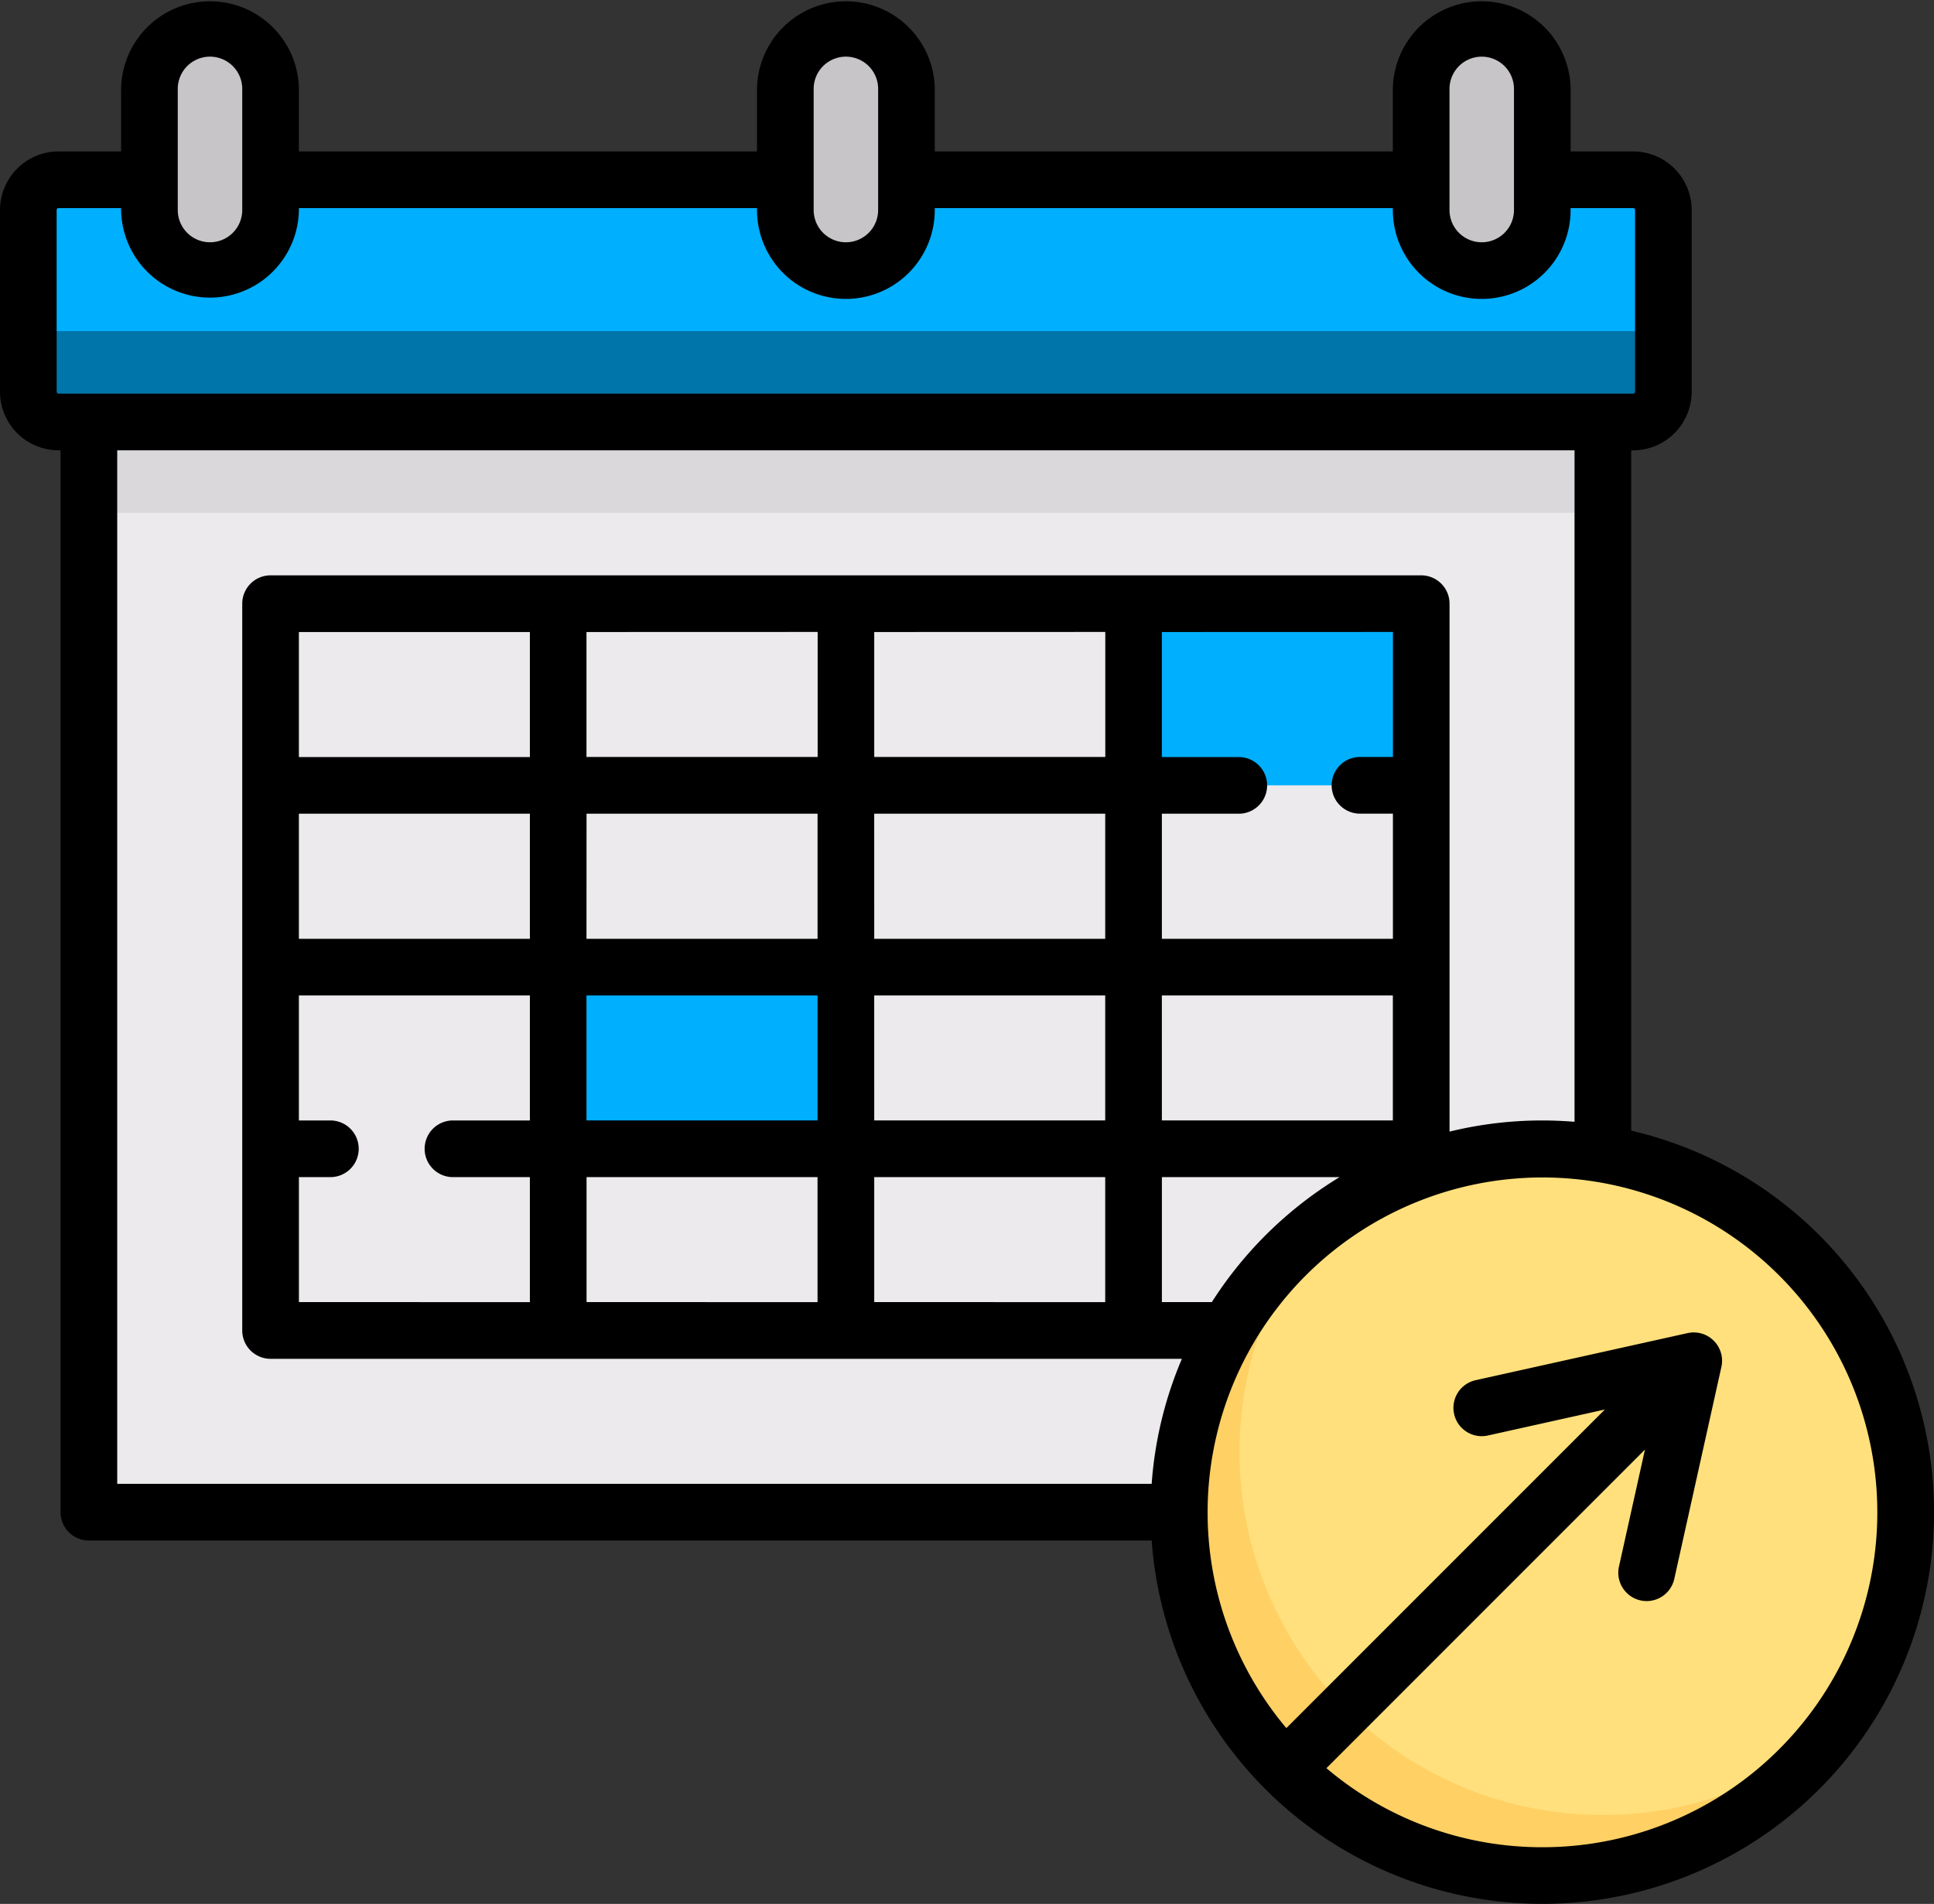
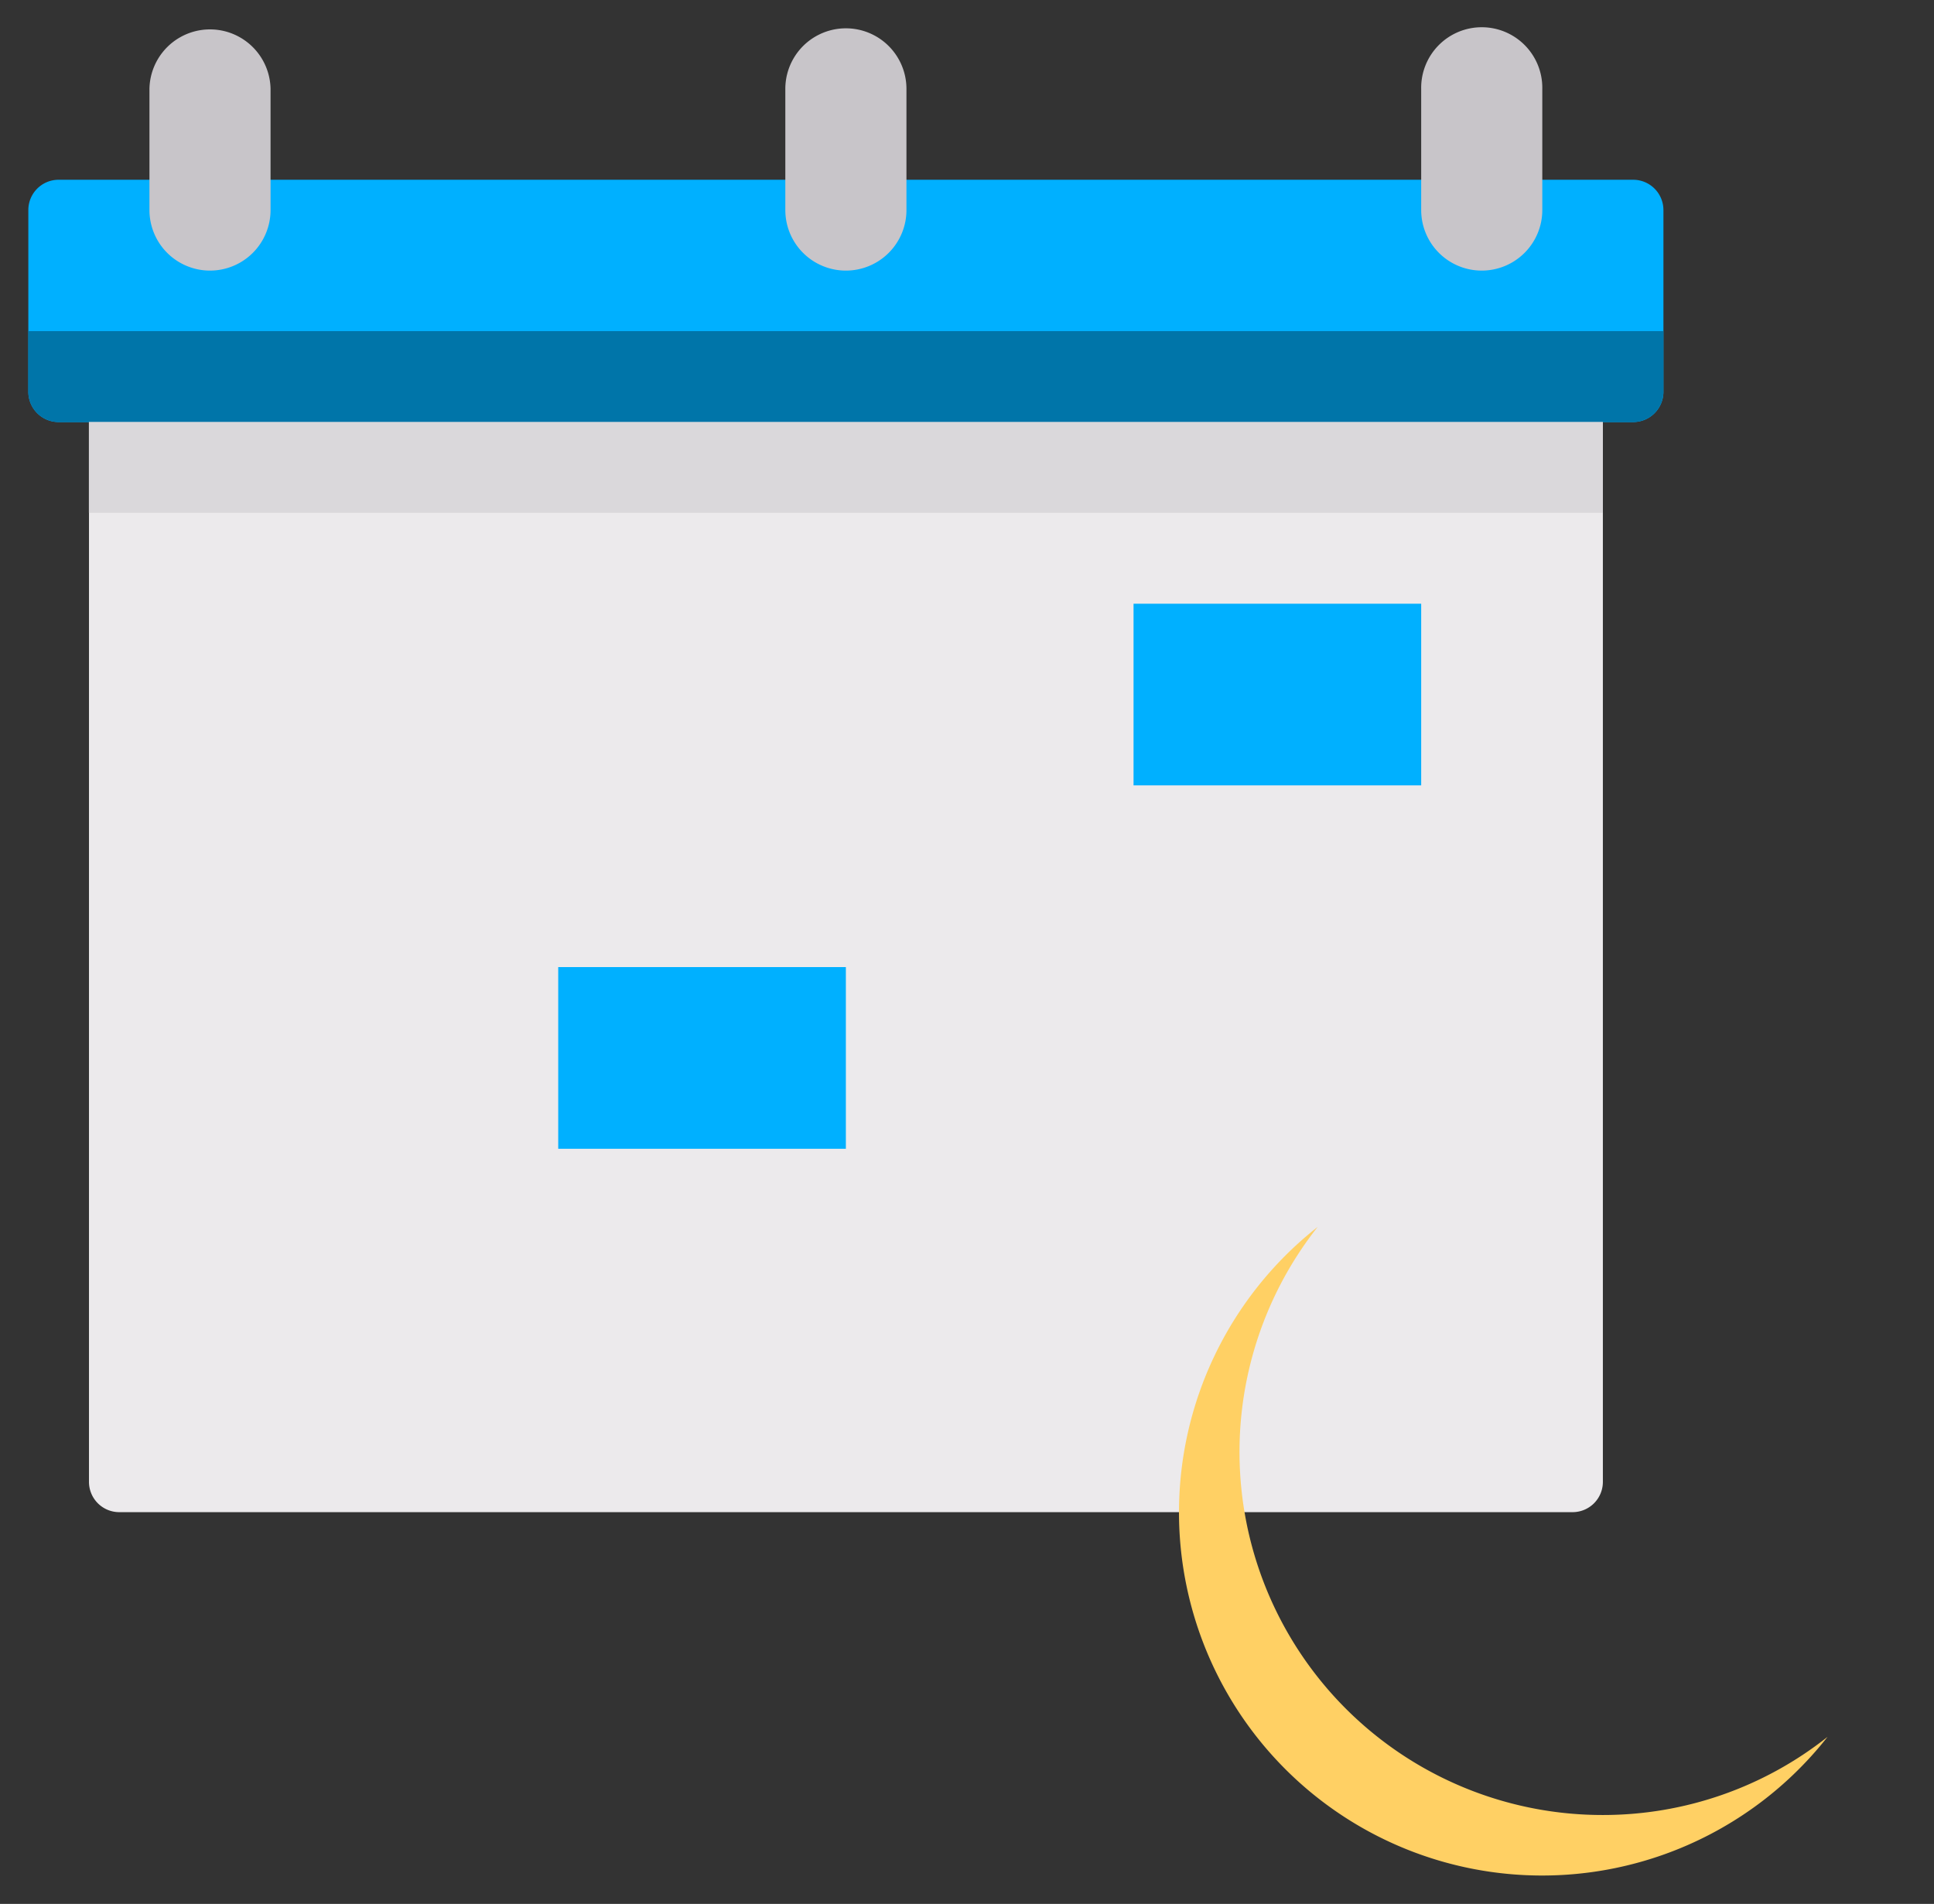
<svg xmlns="http://www.w3.org/2000/svg" width="99.918" height="98.354" viewBox="0 0 99.918 98.354">
  <rect x="0" y="0" width="99.918" height="98.354" fill="#333333" stroke="none" />
  <defs>
    <style>
            .cls-1{fill:#00b0ff}.cls-3{fill:#c8c5c9}
        </style>
  </defs>
  <g id="agenda" transform="translate(0 -.5)">
    <path id="Path_1305" d="M90.411 60.6H9.064A1.565 1.565 0 0 1 7.5 59.033v-9.387a1.565 1.565 0 0 1 1.564-1.564h81.347a1.565 1.565 0 0 1 1.564 1.564v9.386a1.565 1.565 0 0 1-1.564 1.568zm0 0" class="cls-1" data-name="Path 1305" transform="translate(-6.036 -38.296)" />
    <path id="Path_1306" fill="#eceaec" d="M100.186 168.527H25.1a1.565 1.565 0 0 1-1.564-1.564V112.21h78.214v54.753a1.565 1.565 0 0 1-1.564 1.564zm0 0" data-name="Path 1306" transform="translate(-18.939 -89.91)" />
    <path id="Path_1307" d="M42.695 20.515a3.129 3.129 0 0 1-3.129-3.129v-6.258a3.129 3.129 0 0 1 6.257 0v6.258a3.129 3.129 0 0 1-3.128 3.129zm0 0" class="cls-3" data-name="Path 1307" transform="translate(-31.845 -6.036)" />
-     <path id="Path_1308" fill="#0075a9" d="M7.5 88.16v3.129a1.565 1.565 0 0 0 1.564 1.565h81.348a1.565 1.565 0 0 0 1.564-1.565V88.16zm0 0" data-name="Path 1308" transform="translate(-6.037 -70.553)" />
+     <path id="Path_1308" fill="#0075a9" d="M7.5 88.16v3.129a1.565 1.565 0 0 0 1.564 1.565h81.348a1.565 1.565 0 0 0 1.564-1.565V88.16z" data-name="Path 1308" transform="translate(-6.037 -70.553)" />
    <path id="Path_1309" fill="#dad8db" d="M23.531 112.211h78.219v4.689H23.531zm0 0" data-name="Path 1309" transform="translate(-18.939 -89.91)" />
    <path id="Path_1310" d="M211.032 20.515a3.129 3.129 0 0 1-3.129-3.129v-6.258a3.129 3.129 0 0 1 6.258 0v6.258a3.129 3.129 0 0 1-3.129 3.129zm0 0" class="cls-3" data-name="Path 1310" transform="translate(-167.33 -6.036)" />
    <path id="Path_1311" d="M379.37 20.515a3.129 3.129 0 0 1-3.129-3.129v-6.258a3.129 3.129 0 1 1 6.257 0v6.258a3.129 3.129 0 0 1-3.128 3.129zm0 0" class="cls-3" data-name="Path 1311" transform="translate(-302.817 -6.036)" />
-     <path id="Path_1312" fill="#ffe07d" d="M349.658 323.37a18.772 18.772 0 1 1-18.773-18.77 18.772 18.772 0 0 1 18.773 18.77zm0 0" data-name="Path 1312" transform="translate(-251.204 -244.752)" />
    <path id="Path_1313" d="M147.781 256.5h14.861v9.386h-14.861zm0 0" class="cls-1" data-name="Path 1313" transform="translate(-118.941 -206.041)" />
    <path id="Path_1314" d="M300.09 160.309h14.861v9.386H300.09zm0 0" class="cls-1" data-name="Path 1314" transform="translate(-241.527 -128.622)" />
    <path id="Path_1315" fill="#ffd064" d="M334.015 355.661a18.755 18.755 0 0 1-14.736-30.38 18.76 18.76 0 1 0 26.343 26.343 18.676 18.676 0 0 1-11.607 4.037zm0 0" data-name="Path 1315" transform="translate(-251.204 -261.399)" />
-     <path id="Path_1316" d="M84.274 58.907V23.764h.1a3.032 3.032 0 0 0 3.026-3.028V11.35a3.031 3.031 0 0 0-3.028-3.028h-3.227v-3.23a4.593 4.593 0 0 0-9.185 0v3.23H48.295v-3.23a4.593 4.593 0 0 0-9.185 0v3.23H15.442v-3.23a4.593 4.593 0 0 0-9.185 0v3.23H3.028A3.031 3.031 0 0 0 0 11.35v9.386a3.032 3.032 0 0 0 3.028 3.028h.1v54.854a1.464 1.464 0 0 0 1.464 1.464H59.5a20.236 20.236 0 1 0 24.774-21.175zm-7.722-55.48a1.667 1.667 0 0 1 1.666 1.665v6.258a1.665 1.665 0 0 1-3.331 0V5.092a1.667 1.667 0 0 1 1.665-1.665zM42.037 5.092a1.665 1.665 0 0 1 3.331 0v6.258a1.665 1.665 0 0 1-3.331 0zm-32.853 0a1.665 1.665 0 0 1 3.331 0v6.258a1.665 1.665 0 0 1-3.331 0zM2.927 20.736V11.35a.1.1 0 0 1 .1-.1h3.23v.1a4.593 4.593 0 0 0 9.185 0v-.1H39.11v.1a4.592 4.592 0 1 0 9.184 0v-.1H71.96v.1a4.592 4.592 0 1 0 9.184 0v-.1h3.23a.1.1 0 0 1 .1.1v9.386a.1.1 0 0 1-.1.1H3.028a.1.1 0 0 1-.1-.1zm3.129 3.028h75.291v34.687q-.823-.067-1.665-.069a20.158 20.158 0 0 0-4.793.576V31.686a1.464 1.464 0 0 0-1.464-1.464H13.979a1.464 1.464 0 0 0-1.464 1.464v37.545a1.464 1.464 0 0 0 1.464 1.464h47.083a20.08 20.08 0 0 0-1.562 6.459H6.056zm56.552 44h-2.58v-6.455h9.181a20.4 20.4 0 0 0-6.602 6.459zm-17.442 0v-6.455H57.1v6.459zm-14.862 0v-6.455h11.933v6.459zm-14.861 0v-6.455h1.664a1.464 1.464 0 0 0 0-2.927h-1.665v-6.459h11.934v6.459h-4.012a1.464 1.464 0 0 0 0 2.927h4.012v6.459zm26.8-34.618v6.459H30.3V33.15zm14.861 0v6.459H45.166V33.15zm14.861 0v6.459H70.3a1.464 1.464 0 1 0 0 2.927h1.664V49H60.027v-6.464h4.012a1.464 1.464 0 0 0 0-2.927h-4.012V33.15zm-56.523 9.39h11.934V49H15.442zm14.861 0h11.935V49H30.3zm14.862 0H57.1V49H45.166zm-2.927 9.386v6.459H30.3v-6.458zm2.927 0H57.1v6.459H45.166zm14.861 0h11.935v6.459H60.027zm-32.65-12.313H15.442V33.15h11.934zm52.306 56.318a17.232 17.232 0 0 1-11.154-4.084l16.457-16.458-1.343 6.044a1.464 1.464 0 0 0 1.111 1.746 1.485 1.485 0 0 0 .319.035 1.463 1.463 0 0 0 1.428-1.146l2.434-10.951a1.464 1.464 0 0 0-1.746-1.746L76.236 71.8a1.463 1.463 0 1 0 .635 2.857l6.044-1.343-16.457 16.458a17.3 17.3 0 1 1 13.225 6.155zm0 0" data-name="Path 1316" />
  </g>
</svg>